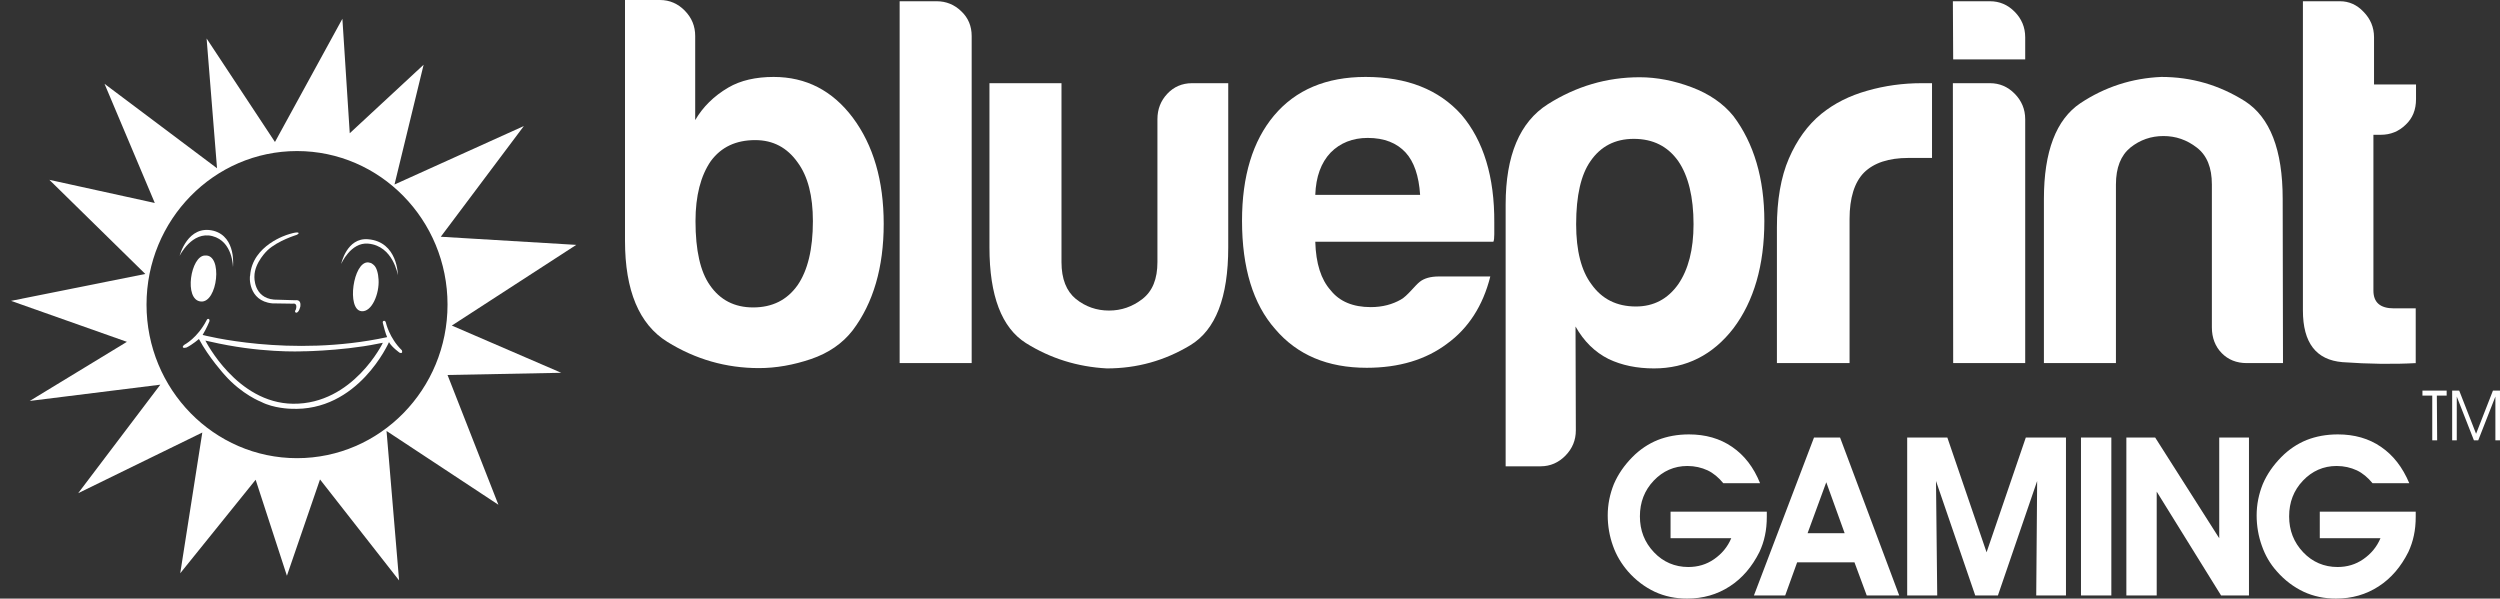
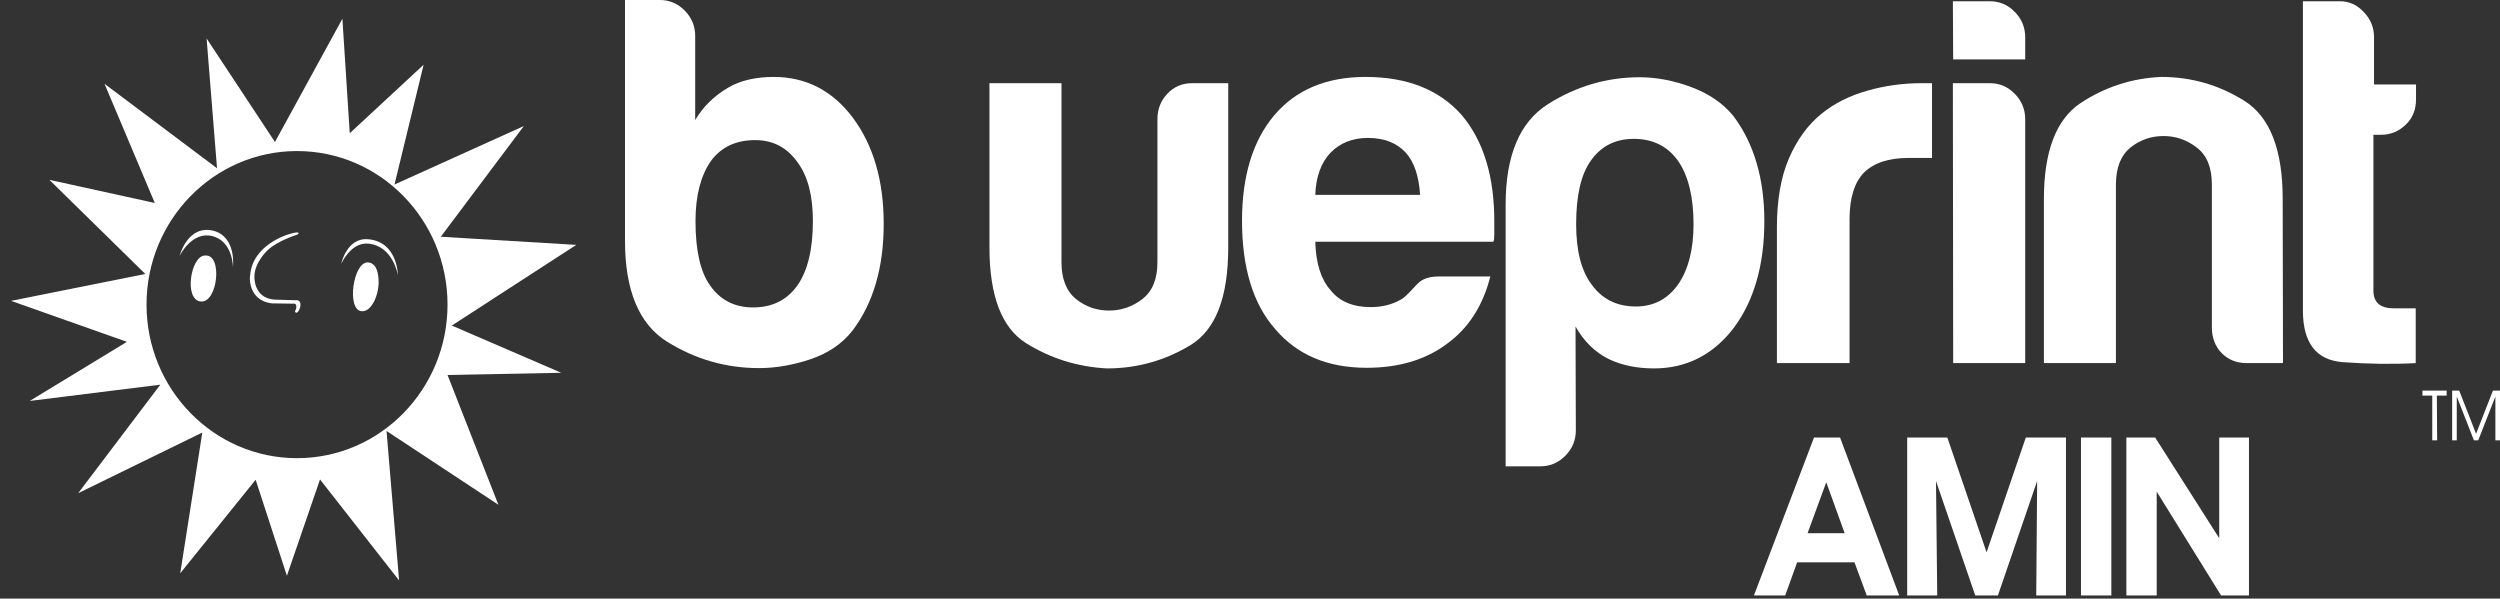
<svg xmlns="http://www.w3.org/2000/svg" width="284" height="68" viewBox="0 0 284 68" fill="none">
  <rect x="0" y="0" width="284" height="68" fill="#333333" stroke="none" />
  <path d="M201.857 41.248V25.829C201.857 22.738 202.31 20.109 203.215 18.012C204.121 15.916 205.34 14.211 206.906 12.932C208.404 11.724 210.11 10.871 212.13 10.303C214.114 9.735 216.169 9.45 218.293 9.45C218.432 9.45 218.641 9.45 218.885 9.45C219.129 9.45 219.303 9.45 219.477 9.45V17.942H216.796C214.532 17.942 212.861 18.51 211.747 19.611C210.667 20.713 210.11 22.489 210.11 24.869V41.248H201.857V41.248Z" fill="white" />
  <path d="M221.846 0.142H226.059C227.139 0.142 228.079 0.533 228.88 1.35C229.646 2.132 230.063 3.091 230.063 4.228V6.75H221.881L221.846 0.142ZM221.846 9.45H226.059C227.139 9.45 228.079 9.841 228.88 10.658C229.646 11.44 230.063 12.399 230.063 13.536V41.248H221.881L221.846 9.45Z" fill="white" />
  <path d="M259.348 41.248H255.239C254.055 41.248 253.115 40.857 252.384 40.111C251.652 39.365 251.269 38.37 251.269 37.197V20.961C251.269 19.043 250.712 17.657 249.563 16.769C248.414 15.881 247.161 15.454 245.768 15.454C244.375 15.454 243.121 15.881 242.007 16.769C240.928 17.657 240.37 19.043 240.37 20.961V41.248H232.188V22.596C232.188 17.195 233.58 13.572 236.331 11.724C239.117 9.877 242.181 8.882 245.524 8.74C248.971 8.74 252.105 9.664 254.995 11.475C257.885 13.323 259.313 17.018 259.313 22.596L259.348 41.248Z" fill="white" />
  <path d="M274.46 41.248C271.884 41.39 269.098 41.354 266.103 41.141C263.109 40.892 261.611 38.938 261.611 35.279V0.142H265.825C266.834 0.142 267.74 0.533 268.506 1.35C269.272 2.132 269.69 3.091 269.69 4.228V9.592H274.46V11.262C274.46 12.47 274.077 13.43 273.276 14.176C272.51 14.922 271.57 15.312 270.456 15.312H269.62V33.005C269.62 34.355 270.386 35.03 271.953 35.03H274.425V41.248H274.46V41.248Z" fill="white" />
  <path d="M179.015 48.886C179.015 49.987 178.632 50.947 177.831 51.764C177.065 52.545 176.125 52.972 175.011 52.972H171.041V23.235C171.041 17.657 172.643 13.856 175.846 11.831C179.05 9.806 182.532 8.775 186.258 8.775C188.208 8.775 190.193 9.166 192.177 9.912C194.162 10.658 195.764 11.76 196.913 13.181C199.246 16.272 200.43 20.286 200.43 25.118C200.43 30.128 199.246 34.213 196.913 37.304C194.58 40.324 191.551 41.852 187.894 41.852C185.944 41.852 184.238 41.496 182.741 40.786C181.174 40.004 179.92 38.761 178.98 37.091L179.015 48.886ZM192.386 25.473C192.386 22.383 191.794 19.967 190.645 18.297C189.461 16.627 187.79 15.774 185.596 15.774C183.472 15.774 181.836 16.627 180.686 18.297C179.607 19.825 179.05 22.205 179.05 25.473C179.05 28.493 179.642 30.767 180.791 32.295C181.975 33.965 183.646 34.817 185.84 34.817C187.86 34.817 189.461 33.965 190.645 32.295C191.794 30.625 192.386 28.351 192.386 25.473Z" fill="white" />
  <path d="M87.888 8.74C85.869 8.74 84.127 9.131 82.735 9.948C81.098 10.907 79.844 12.15 78.974 13.643V4.086C78.974 2.984 78.591 2.025 77.79 1.208C77.024 0.426 76.084 0 74.97 0H71V27.356C71 33.005 72.602 36.842 75.805 38.832C79.009 40.821 82.491 41.816 86.217 41.816C88.167 41.816 90.151 41.461 92.136 40.786C94.121 40.111 95.723 39.009 96.872 37.517C99.205 34.426 100.389 30.376 100.389 25.438C100.389 20.5 99.205 16.485 96.872 13.358C94.574 10.303 91.579 8.74 87.888 8.74ZM90.604 32.401C89.42 34.071 87.749 34.924 85.555 34.924C83.431 34.924 81.794 34.071 80.645 32.401C79.566 30.874 79.009 28.458 79.009 25.118C79.009 22.24 79.601 19.967 80.75 18.297C81.934 16.698 83.605 15.916 85.799 15.916C87.819 15.916 89.42 16.769 90.604 18.439C91.788 20.038 92.345 22.276 92.345 25.118C92.345 28.316 91.753 30.732 90.604 32.401Z" fill="white" />
-   <path d="M106.413 0.142H102.199V41.248H110.382V4.086C110.382 2.984 109.999 2.025 109.198 1.279C108.432 0.533 107.492 0.142 106.413 0.142Z" fill="white" />
  <path d="M132.599 10.658C131.867 11.44 131.484 12.399 131.484 13.536V29.772C131.484 31.691 130.927 33.076 129.778 33.965C128.629 34.853 127.375 35.279 125.983 35.279C124.59 35.279 123.336 34.853 122.222 33.965C121.142 33.076 120.585 31.691 120.585 29.772V9.45H112.402V28.102C112.402 33.609 113.795 37.233 116.546 38.974C119.332 40.715 122.396 41.674 125.739 41.852C129.186 41.852 132.32 40.963 135.21 39.223C138.1 37.482 139.528 33.787 139.528 28.102V9.45H135.419C134.27 9.45 133.33 9.877 132.599 10.658Z" fill="white" />
  <path d="M166.026 13.039C163.449 10.161 159.827 8.74 155.127 8.74C150.67 8.74 147.187 10.196 144.715 13.145C142.312 16.023 141.094 20.002 141.094 25.082C141.094 30.412 142.347 34.533 144.854 37.375C147.362 40.324 150.809 41.781 155.266 41.781C158.922 41.781 161.986 40.857 164.389 39.045C166.792 37.304 168.463 34.746 169.299 31.407H163.449C162.509 31.407 161.777 31.62 161.29 32.01C160.768 32.401 159.862 33.645 159.131 34.035C158.191 34.568 157.077 34.888 155.719 34.888C153.699 34.888 152.167 34.249 151.157 32.97C150.078 31.762 149.486 29.95 149.416 27.463H169.647C169.717 27.321 169.751 27.037 169.751 26.61C169.751 26.539 169.751 26.361 169.751 26.148C169.751 25.9 169.751 25.616 169.751 25.296C169.786 20.109 168.533 15.988 166.026 13.039ZM149.416 22.134C149.486 20.073 150.078 18.474 151.157 17.337C152.236 16.236 153.664 15.668 155.37 15.668C157.251 15.668 158.678 16.236 159.688 17.337C160.628 18.368 161.185 19.967 161.325 22.134H149.416Z" fill="white" />
-   <path d="M200.709 58.123C200.709 58.194 200.709 58.301 200.709 58.407C200.709 58.55 200.709 58.656 200.709 58.692C200.709 59.473 200.639 60.184 200.5 60.823C200.361 61.498 200.152 62.102 199.873 62.706C199.037 64.376 197.923 65.691 196.495 66.614C195.068 67.538 193.466 68 191.655 68C190.332 68 189.113 67.751 187.964 67.218C186.85 66.686 185.84 65.939 184.935 64.909C184.204 64.056 183.612 63.097 183.229 61.996C182.846 60.93 182.637 59.758 182.637 58.55C182.637 57.306 182.88 56.134 183.333 54.997C183.821 53.86 184.517 52.865 185.422 51.941C186.293 51.053 187.268 50.414 188.313 49.987C189.392 49.561 190.576 49.348 191.864 49.348C193.745 49.348 195.381 49.81 196.774 50.769C198.167 51.728 199.212 53.078 199.943 54.89H195.764C195.242 54.251 194.65 53.753 193.988 53.434C193.292 53.114 192.526 52.936 191.69 52.936C190.193 52.936 188.904 53.505 187.86 54.606C186.815 55.707 186.293 57.057 186.293 58.656C186.293 60.255 186.815 61.605 187.895 62.742C188.939 63.843 190.263 64.412 191.795 64.412C192.874 64.412 193.849 64.127 194.72 63.523C195.59 62.919 196.252 62.138 196.67 61.143H189.775V58.123H200.709V58.123Z" fill="white" />
  <path d="M204.156 63.879L202.798 67.645H199.246L206.071 49.703H209.031L215.751 67.645H212.06L210.667 63.879H204.156ZM209.553 60.575L207.464 54.784L205.34 60.575H209.553Z" fill="white" />
  <path d="M220.069 67.645H216.656V49.703H221.218L225.675 62.742L230.132 49.703H234.694V67.645H231.316L231.42 54.642L226.963 67.645H224.387L219.929 54.642L220.069 67.645Z" fill="white" />
  <path d="M236.4 67.645V49.703H239.848V67.645H236.4Z" fill="white" />
  <path d="M244.932 67.645H241.555V49.703H244.828L252.105 61.143V49.703H255.483V67.645H252.314L245.002 55.849V67.645H244.932V67.645Z" fill="white" />
-   <path d="M274.426 58.123C274.426 58.194 274.426 58.301 274.426 58.407C274.426 58.55 274.426 58.656 274.426 58.692C274.426 59.473 274.356 60.184 274.217 60.823C274.077 61.498 273.868 62.102 273.59 62.706C272.754 64.376 271.64 65.691 270.212 66.614C268.785 67.538 267.183 68 265.372 68C264.049 68 262.83 67.751 261.681 67.218C260.567 66.686 259.557 65.939 258.652 64.909C257.886 64.056 257.329 63.097 256.945 61.996C256.562 60.93 256.354 59.758 256.354 58.55C256.354 57.306 256.597 56.134 257.05 54.997C257.537 53.86 258.234 52.865 259.139 51.941C260.01 51.053 260.985 50.414 262.029 49.987C263.109 49.561 264.293 49.348 265.581 49.348C267.461 49.348 269.098 49.81 270.491 50.769C271.884 51.728 272.928 53.078 273.694 54.89H269.516C268.994 54.251 268.402 53.753 267.74 53.434C267.044 53.114 266.277 52.936 265.442 52.936C263.944 52.936 262.656 53.505 261.611 54.606C260.567 55.707 260.045 57.057 260.045 58.656C260.045 60.255 260.567 61.605 261.646 62.742C262.691 63.843 264.014 64.412 265.546 64.412C266.626 64.412 267.601 64.127 268.471 63.523C269.342 62.919 270.003 62.138 270.421 61.143H263.527V58.123H274.426V58.123Z" fill="white" />
  <path d="M276.861 50.023H276.304V44.943H275.189V44.374H277.94V44.943H276.826L276.861 50.023Z" fill="white" />
  <path d="M278.566 50.023V44.374H279.367L281.282 49.277L283.198 44.374H283.999V50.023H283.476V45.049L281.526 50.023H281.039L279.089 45.049V50.023H278.566Z" fill="white" />
  <path d="M65.464 27.818L50.073 26.895L59.509 14.318L44.815 20.961L48.123 7.354L39.731 15.135L38.895 2.132L31.235 16.13L23.47 4.37L24.654 19.114L11.874 9.521L17.585 23.058L5.607 20.428L16.506 31.122L1.254 34.178L14.416 38.832L3.378 45.547L18.212 43.699L8.88 56.027L22.982 49.135L20.475 65.122L29.041 54.499L32.593 65.406L36.353 54.464L45.337 65.939L43.91 48.957L56.619 57.342L50.839 42.598L63.758 42.349L51.327 36.984L65.464 27.818ZM33.742 52.048C24.305 52.048 16.645 44.232 16.645 34.604C16.645 24.976 24.305 17.16 33.742 17.16C43.178 17.16 50.839 24.976 50.839 34.604C50.839 44.232 43.178 52.048 33.742 52.048Z" fill="white" />
-   <path d="M45.651 39.791C44.224 38.405 43.841 36.665 43.841 36.665C43.771 36.38 43.597 36.451 43.597 36.451C43.423 36.487 43.492 36.7 43.492 36.7C43.806 37.979 43.98 38.299 43.98 38.299C32.942 40.679 23.018 38.05 23.018 38.05C23.47 37.304 23.784 36.523 23.784 36.523C23.853 36.274 23.714 36.238 23.714 36.238C23.54 36.167 23.47 36.38 23.47 36.38C22.426 38.405 20.963 39.151 20.963 39.151C20.963 39.151 20.685 39.329 20.789 39.471C20.789 39.471 20.859 39.578 21.207 39.471C21.903 39.116 22.6 38.512 22.6 38.512C23.714 40.608 25.525 42.598 25.525 42.598C27.509 44.836 29.668 45.653 29.668 45.653C31.096 46.399 33.011 46.435 33.011 46.435C40.707 46.825 44.189 38.867 44.189 38.867C44.537 39.471 45.407 40.075 45.407 40.075C45.825 40.217 45.651 39.791 45.651 39.791ZM33.29 45.866C26.883 45.795 23.331 38.69 23.331 38.69L23.819 38.796C29.459 40.111 34.056 39.933 34.648 39.898C33.255 39.933 38.652 39.933 42.935 39.045L43.492 38.938C43.527 38.903 40.115 45.937 33.29 45.866Z" fill="white" />
  <path d="M30.921 34.462C31.061 34.462 33.254 34.497 33.254 34.497C33.881 34.391 33.603 35.172 33.603 35.172C33.394 35.457 33.637 35.528 33.637 35.528C33.986 35.528 34.125 34.782 34.125 34.782C34.229 33.965 33.568 34.107 33.568 34.107L31.13 34.035C28.762 33.822 28.902 31.407 28.902 31.407C28.902 29.808 30.399 28.422 30.399 28.422C31.583 27.321 33.707 26.681 33.707 26.681C33.986 26.539 33.916 26.468 33.916 26.468C33.846 26.255 32.697 26.646 32.697 26.646C32.697 26.646 28.658 27.818 28.414 31.3C28.345 31.335 28.136 34.178 30.921 34.462Z" fill="white" />
  <path d="M20.406 29.062C20.406 29.062 21.799 26.219 24.132 26.823C26.465 27.427 26.465 30.341 26.465 30.341C26.465 30.341 26.883 26.93 24.271 26.219C21.312 25.473 20.406 29.062 20.406 29.062Z" fill="white" />
  <path d="M41.82 27.179C45.198 27.463 45.198 31.264 45.198 31.264C45.198 31.264 44.675 27.925 41.82 27.676C39.835 27.498 38.756 29.985 38.756 29.985C38.756 29.985 39.383 26.965 41.82 27.179Z" fill="white" />
  <path d="M23.295 29.026C21.658 29.026 20.857 34.071 22.807 34.249C24.723 34.462 25.349 28.849 23.295 29.026Z" fill="white" />
  <path d="M22.841 29.772C22.841 29.772 22.389 30.021 22.284 30.802C22.18 31.584 22.18 31.762 22.18 31.762C22.18 31.762 22.354 31.904 22.563 31.833C22.772 31.797 22.981 31.584 22.981 31.584C22.981 31.584 22.911 31.371 23.015 30.732C23.155 30.128 23.294 29.772 23.294 29.772C23.294 29.772 23.189 29.737 23.085 29.701C22.981 29.737 22.841 29.772 22.841 29.772Z" fill="white" />
  <path d="M43.005 31.762C42.97 31.087 42.796 30.376 42.448 30.092C42.448 30.092 42.239 29.914 42.134 29.879C42.03 29.843 41.821 29.808 41.821 29.808C40.115 29.701 39.349 35.172 41.055 35.35C42.239 35.492 43.109 33.361 43.005 31.762Z" fill="white" />
  <path d="M41.369 30.483C41.369 30.483 40.916 30.732 40.812 31.513C40.707 32.295 40.707 32.472 40.707 32.472C40.707 32.472 40.881 32.614 41.09 32.543C41.299 32.508 41.508 32.295 41.508 32.295C41.508 32.295 41.438 32.081 41.543 31.442C41.682 30.838 41.821 30.483 41.821 30.483C41.821 30.483 41.717 30.447 41.612 30.412C41.508 30.447 41.369 30.483 41.369 30.483Z" fill="white" />
</svg>